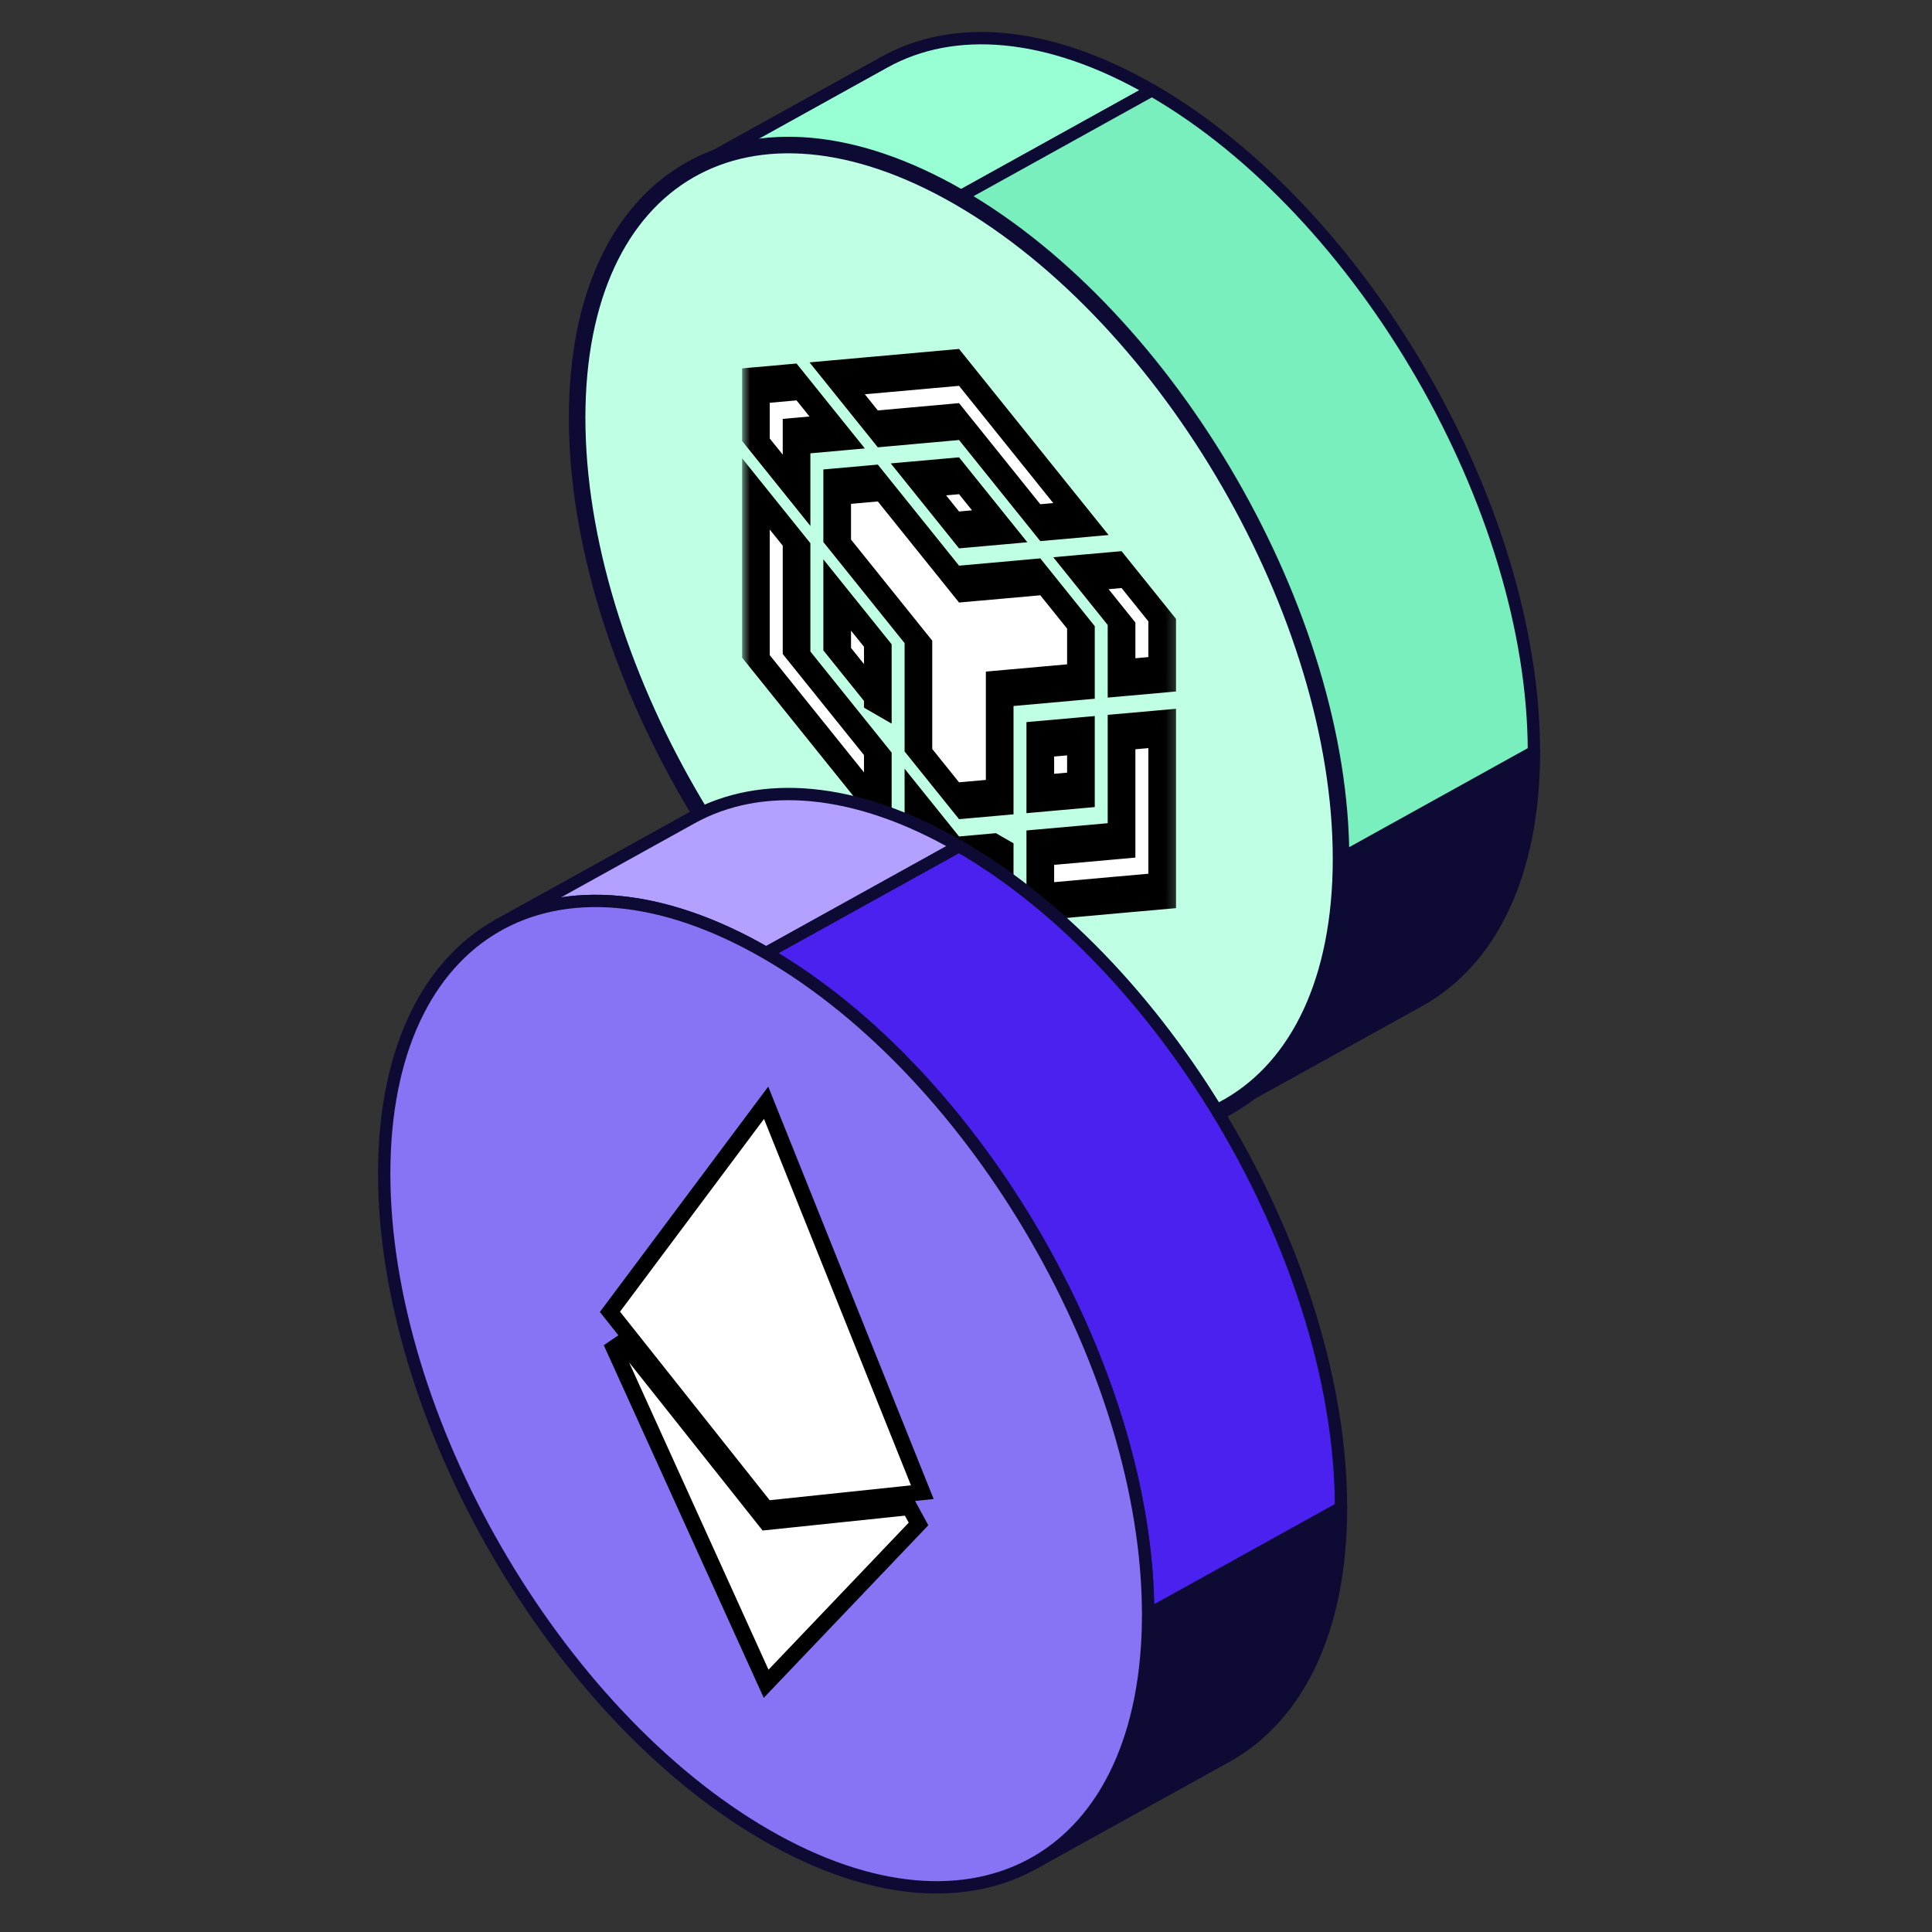
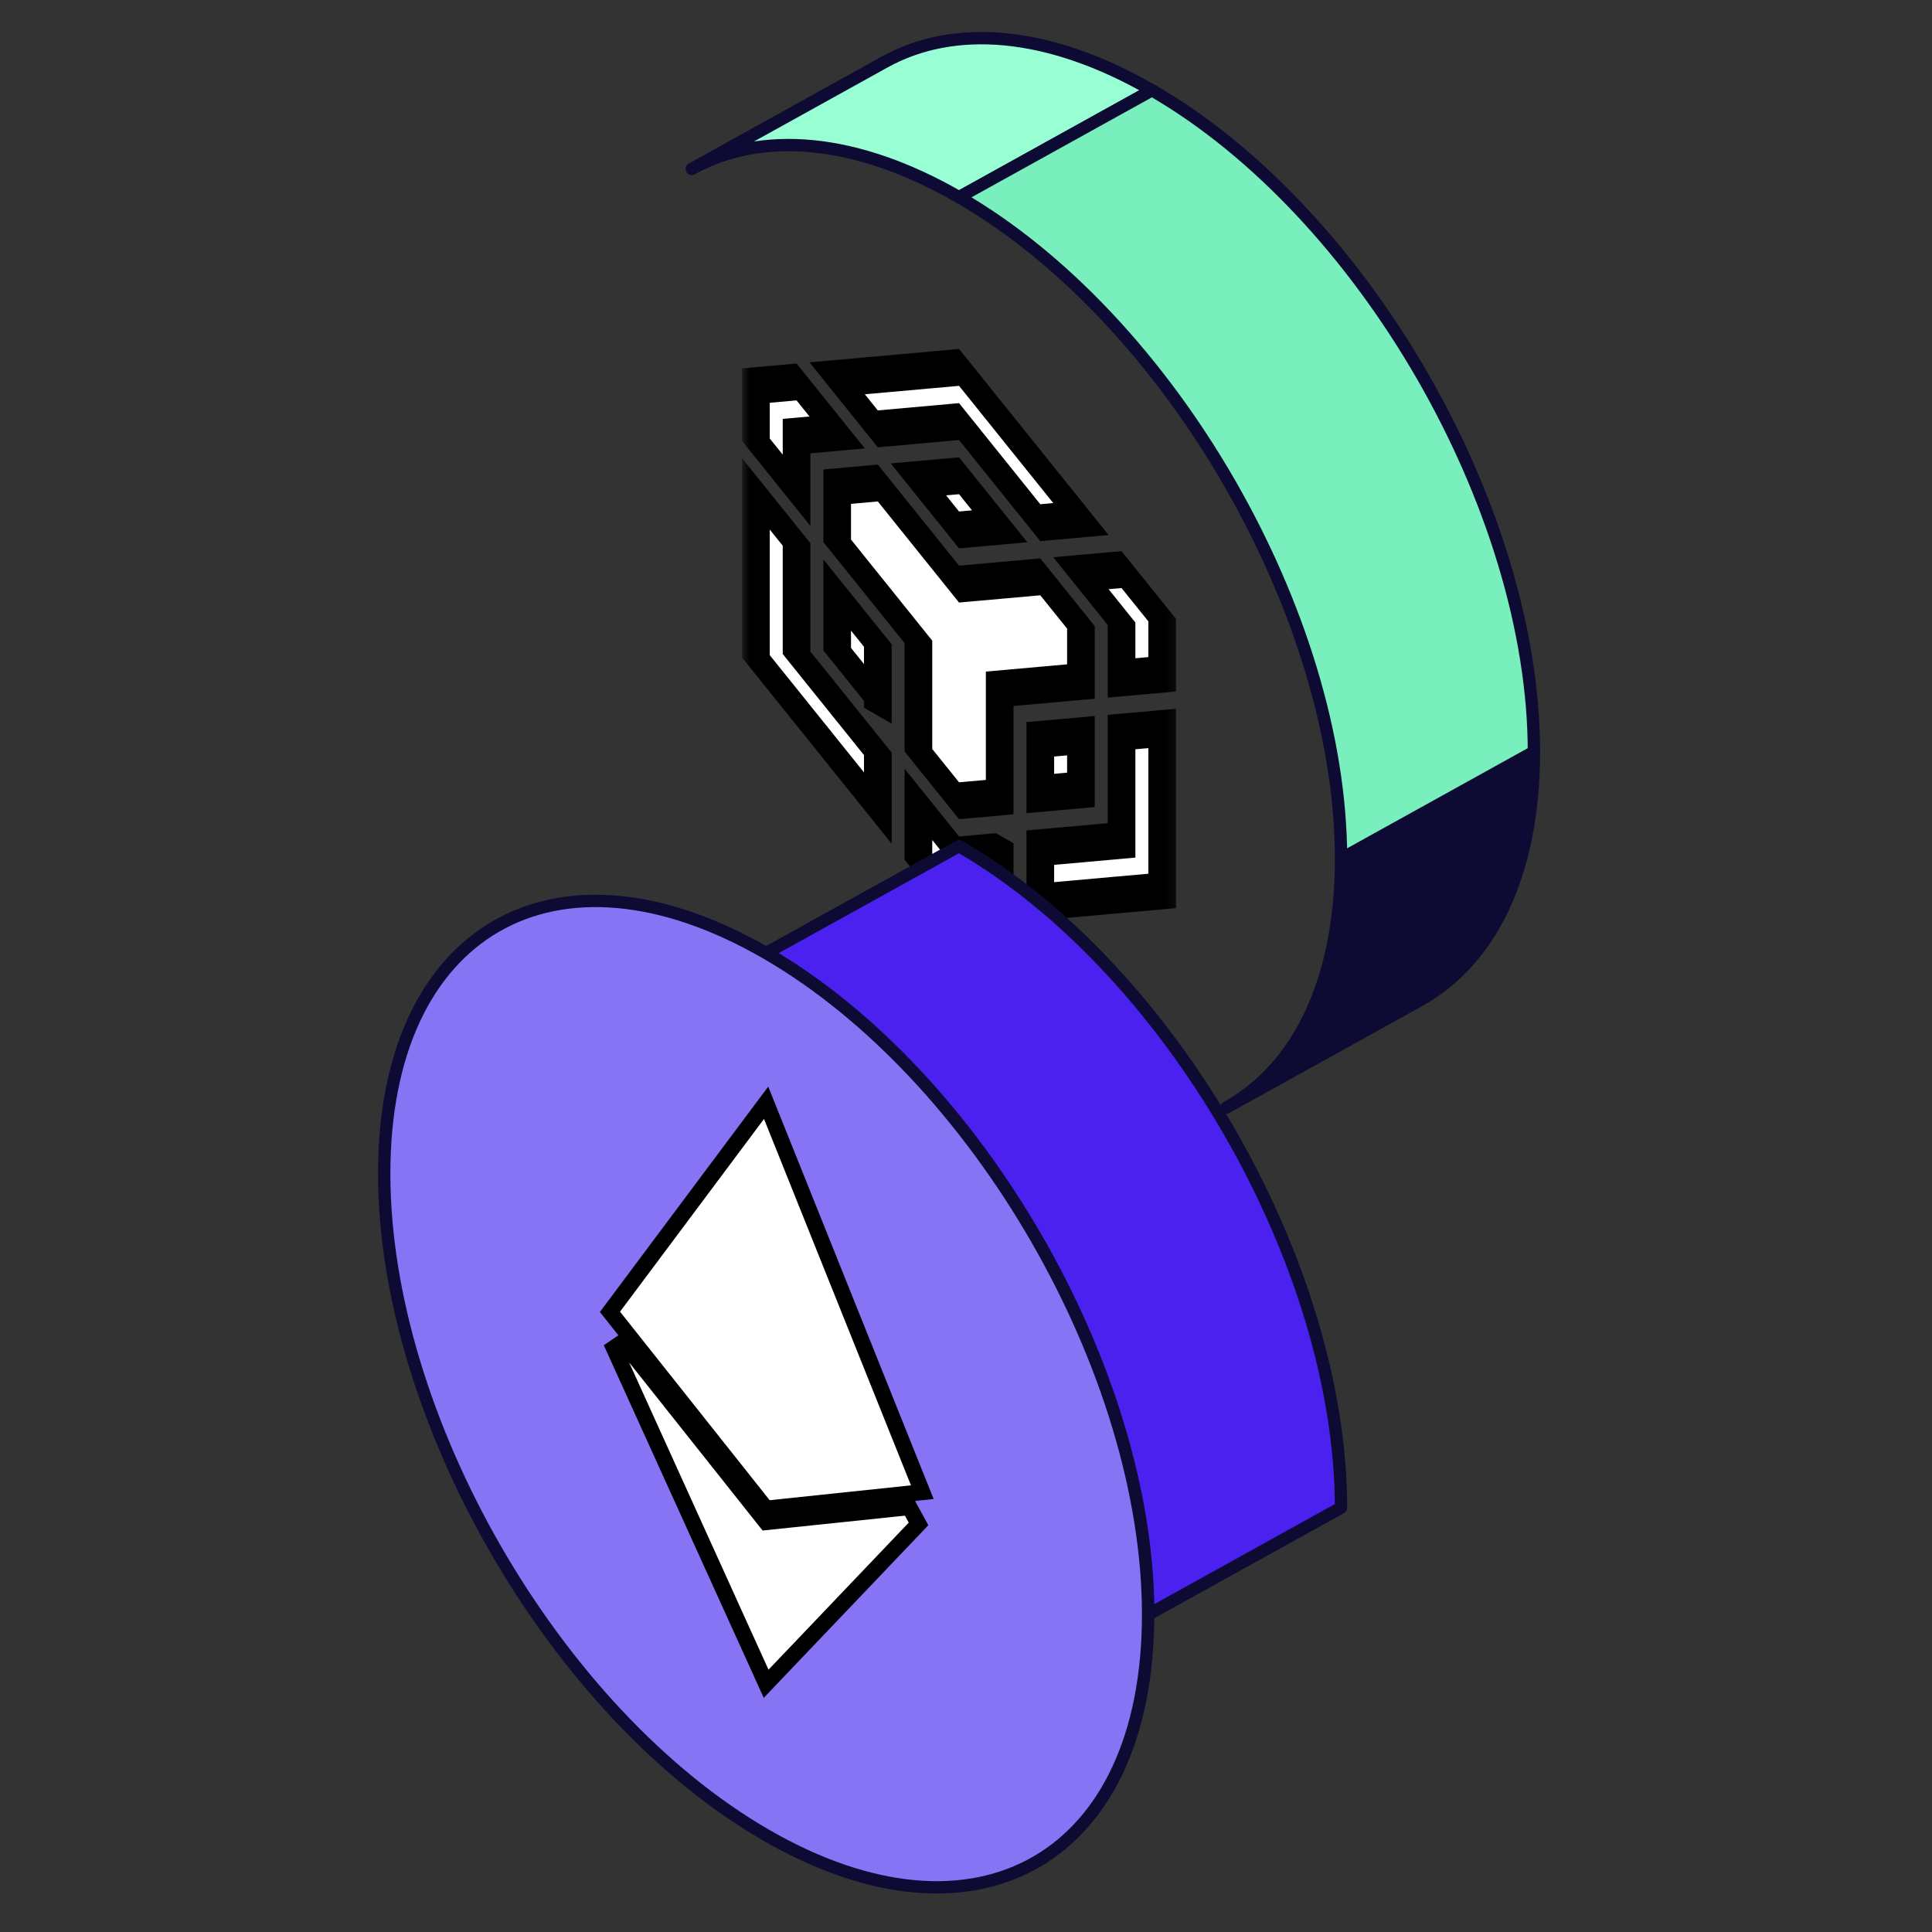
<svg xmlns="http://www.w3.org/2000/svg" width="121" height="121" viewBox="0 0 121 121" fill="none">
  <rect x="0" y="0" width="121" height="121" fill="#333333" stroke="none" />
  <path d="M76.812 69.363C81.242 66.907 83.99 61.507 83.99 53.78L96.07 47.084C96.07 54.812 93.321 60.211 88.892 62.667L76.812 69.363Z" fill="#0D0B33" stroke="#0D0B33" stroke-width="0.773" stroke-linejoin="round" />
  <path d="M60.067 12.353C53.549 8.59 47.64 8.188 43.325 10.579L55.402 3.885C59.717 1.492 65.627 1.893 72.147 5.657L60.067 12.353Z" fill="#97FFD3" stroke="#0D0B33" stroke-width="0.773" stroke-linejoin="round" />
  <path d="M83.988 53.782C83.988 38.527 73.278 19.976 60.066 12.348L72.146 5.652C85.358 13.28 96.068 31.831 96.068 47.086L83.988 53.782Z" fill="#79EFBD" stroke="#0D0B33" stroke-width="0.773" stroke-linejoin="round" />
-   <path d="M83.988 53.785C83.988 69.041 73.278 75.224 60.066 67.597C46.855 59.969 36.145 41.418 36.145 26.163C36.145 10.907 46.855 4.723 60.066 12.351C73.278 19.979 83.988 38.53 83.988 53.785Z" fill="#BFFFE4" stroke="#0D0B33" stroke-width="1.036" stroke-linejoin="round" />
  <mask id="path-5-outside-1_4380_57080" maskUnits="userSpaceOnUse" x="46.478" y="13.166" width="27.713" height="54" fill="black">
    <rect fill="white" x="46.478" y="13.166" width="27.713" height="54" />
    <path fill-rule="evenodd" clip-rule="evenodd" d="M52.432 37.263L54.977 40.428L54.977 43.821L54.976 43.82L54.976 43.819L52.432 40.655L52.432 37.263ZM62.608 53.315L62.61 53.316L62.61 56.71L60.065 56.937L57.52 53.771L57.52 50.377L60.065 53.542L62.608 53.315ZM49.888 40.883L54.977 47.212L54.977 50.605L52.432 47.439L49.888 44.274L47.344 41.11L47.344 30.933L49.888 34.098L49.888 40.883ZM70.241 45.849L72.787 45.622L72.787 55.8L70.241 56.025L65.154 56.481L65.154 53.088L70.241 52.634L70.241 45.849ZM65.154 46.303L67.698 46.077L67.698 49.468L65.154 49.696L65.154 46.303ZM65.153 36.127L67.698 39.292L67.698 42.684L62.61 43.139L62.61 49.924L60.065 50.15L57.52 46.985L57.52 40.201L54.977 37.036L52.432 33.87L52.432 30.479L54.977 30.252L60.065 36.582L62.61 36.355L65.153 36.127ZM60.065 29.797L62.61 32.962L60.065 33.189L57.52 30.023L60.065 29.797ZM65.153 29.341L67.698 32.508L65.153 32.736L62.61 29.57L60.065 26.403L57.52 26.632L54.977 26.86L52.432 23.694L54.977 23.466L60.065 23.01L62.61 26.176L65.153 29.341ZM70.242 35.673L72.787 38.838L72.787 42.23L70.242 42.458L70.242 39.065L67.698 35.9L70.242 35.673ZM52.432 27.086L49.888 27.313L49.888 30.706L47.344 27.541L47.344 24.148L49.888 23.922L52.432 27.086Z" />
  </mask>
  <path fill-rule="evenodd" clip-rule="evenodd" d="M52.432 37.263L54.977 40.428L54.977 43.821L54.976 43.82L54.976 43.819L52.432 40.655L52.432 37.263ZM62.608 53.315L62.61 53.316L62.61 56.71L60.065 56.937L57.52 53.771L57.52 50.377L60.065 53.542L62.608 53.315ZM49.888 40.883L54.977 47.212L54.977 50.605L52.432 47.439L49.888 44.274L47.344 41.11L47.344 30.933L49.888 34.098L49.888 40.883ZM70.241 45.849L72.787 45.622L72.787 55.8L70.241 56.025L65.154 56.481L65.154 53.088L70.241 52.634L70.241 45.849ZM65.154 46.303L67.698 46.077L67.698 49.468L65.154 49.696L65.154 46.303ZM65.153 36.127L67.698 39.292L67.698 42.684L62.61 43.139L62.61 49.924L60.065 50.15L57.52 46.985L57.52 40.201L54.977 37.036L52.432 33.87L52.432 30.479L54.977 30.252L60.065 36.582L62.61 36.355L65.153 36.127ZM60.065 29.797L62.61 32.962L60.065 33.189L57.52 30.023L60.065 29.797ZM65.153 29.341L67.698 32.508L65.153 32.736L62.61 29.57L60.065 26.403L57.52 26.632L54.977 26.86L52.432 23.694L54.977 23.466L60.065 23.01L62.61 26.176L65.153 29.341ZM70.242 35.673L72.787 38.838L72.787 42.23L70.242 42.458L70.242 39.065L67.698 35.9L70.242 35.673ZM52.432 27.086L49.888 27.313L49.888 30.706L47.344 27.541L47.344 24.148L49.888 23.922L52.432 27.086Z" fill="white" />
  <path d="M52.432 37.263L52.864 36.647L51.566 35.032L51.566 36.763L52.432 37.263ZM54.977 40.428L55.843 40.928L55.843 40.35L55.409 39.811L54.977 40.428ZM54.977 43.821L54.977 44.821L55.843 45.321L55.843 44.321L54.977 43.821ZM54.976 43.82L54.11 43.32L54.11 44.32L54.976 44.82L54.976 43.82ZM54.976 43.819L55.842 44.319L55.842 43.741L55.408 43.203L54.976 43.819ZM52.432 40.655L51.566 40.155L51.566 40.732L51.999 41.271L52.432 40.655ZM62.608 53.315L62.608 52.315L62.376 52.181L62.175 52.199L62.608 53.315ZM62.61 53.316L63.476 53.816L63.476 52.816L62.61 52.316L62.61 53.316ZM62.61 56.71L63.043 57.826L63.476 57.787L63.476 57.21L62.61 56.71ZM60.065 56.937L59.632 57.553L60.065 58.091L60.498 58.053L60.065 56.937ZM57.52 53.771L56.654 53.271L56.654 53.848L57.087 54.387L57.52 53.771ZM57.52 50.377L57.953 49.761L56.654 48.145L56.654 49.877L57.52 50.377ZM60.065 53.542L59.632 54.159L60.065 54.697L60.498 54.658L60.065 53.542ZM49.888 40.883L49.022 40.383L49.022 40.96L49.455 41.499L49.888 40.883ZM54.977 47.212L55.843 47.712L55.843 47.135L55.41 46.596L54.977 47.212ZM54.977 50.605L54.544 51.221L55.843 52.837L55.843 51.105L54.977 50.605ZM52.432 47.439L51.998 48.055L51.999 48.055L52.432 47.439ZM49.888 44.274L50.321 43.658L50.321 43.658L49.888 44.274ZM47.344 41.11L46.478 40.61L46.478 41.188L46.911 41.726L47.344 41.11ZM47.344 30.933L47.777 30.317L46.478 28.701L46.478 30.433L47.344 30.933ZM49.888 34.098L50.754 34.598L50.754 34.021L50.321 33.482L49.888 34.098ZM70.241 45.849L69.808 44.733L69.375 44.772L69.375 45.349L70.241 45.849ZM72.787 45.622L73.653 46.122L73.653 44.39L72.353 44.506L72.787 45.622ZM72.787 55.8L73.219 56.916L73.653 56.877L73.653 56.3L72.787 55.8ZM70.241 56.025L69.809 54.909L69.808 54.909L70.241 56.025ZM65.154 56.481L64.287 55.981L64.287 57.713L65.587 57.597L65.154 56.481ZM65.154 53.088L64.721 51.972L64.287 52.011L64.287 52.588L65.154 53.088ZM70.241 52.634L70.674 53.75L71.108 53.711L71.108 53.134L70.241 52.634ZM65.154 46.303L64.721 45.187L64.287 45.226L64.287 45.803L65.154 46.303ZM67.698 46.077L68.564 46.577L68.564 44.845L67.265 44.961L67.698 46.077ZM67.698 49.468L68.131 50.584L68.564 50.546L68.564 49.968L67.698 49.468ZM65.154 49.696L64.287 49.196L64.287 50.928L65.587 50.812L65.154 49.696ZM65.153 36.127L65.587 35.511L65.153 34.972L64.72 35.011L65.153 36.127ZM67.698 39.292L68.564 39.792L68.564 39.215L68.131 38.676L67.698 39.292ZM67.698 42.684L68.131 43.8L68.564 43.761L68.564 43.184L67.698 42.684ZM62.61 43.139L62.176 42.023L61.744 42.062L61.744 42.639L62.61 43.139ZM62.61 49.924L63.042 51.04L63.476 51.002L63.476 50.424L62.61 49.924ZM60.065 50.15L59.632 50.766L60.065 51.304L60.497 51.266L60.065 50.15ZM57.52 46.985L56.654 46.485L56.654 47.063L57.087 47.602L57.52 46.985ZM57.52 40.201L58.386 40.701L58.386 40.123L57.953 39.585L57.52 40.201ZM54.977 37.036L55.41 36.42L55.41 36.42L54.977 37.036ZM52.432 33.87L51.566 33.37L51.566 33.948L51.999 34.486L52.432 33.87ZM52.432 30.479L51.999 29.363L51.566 29.401L51.566 29.979L52.432 30.479ZM54.977 30.252L55.41 29.636L54.977 29.097L54.544 29.136L54.977 30.252ZM60.065 36.582L59.632 37.198L60.065 37.737L60.498 37.698L60.065 36.582ZM62.61 36.355L63.043 37.471L63.043 37.471L62.61 36.355ZM60.065 29.797L60.497 29.181L60.065 28.643L59.632 28.681L60.065 29.797ZM62.61 32.962L63.043 34.078L64.342 33.962L63.042 32.346L62.61 32.962ZM60.065 33.189L59.632 33.805L60.065 34.344L60.498 34.305L60.065 33.189ZM57.52 30.023L57.087 28.907L55.787 29.023L57.087 30.639L57.52 30.023ZM65.153 29.341L65.587 28.726L65.587 28.726L65.153 29.341ZM67.698 32.508L68.131 33.624L69.429 33.508L68.131 31.892L67.698 32.508ZM65.153 32.736L64.72 33.351L65.153 33.89L65.587 33.852L65.153 32.736ZM62.61 29.57L62.176 30.186L62.176 30.186L62.61 29.57ZM60.065 26.403L60.498 25.788L60.065 25.248L59.631 25.287L60.065 26.403ZM57.52 26.632L57.086 25.516L57.086 25.516L57.52 26.632ZM54.977 26.86L54.544 27.476L54.977 28.015L55.41 27.976L54.977 26.86ZM52.432 23.694L51.998 22.578L50.7 22.695L51.999 24.31L52.432 23.694ZM54.977 23.466L54.544 22.35L54.544 22.35L54.977 23.466ZM60.065 23.01L60.498 22.394L60.065 21.856L59.632 21.894L60.065 23.01ZM62.61 26.176L63.043 25.56L63.043 25.56L62.61 26.176ZM70.242 35.673L70.674 35.057L70.241 34.519L69.809 34.557L70.242 35.673ZM72.787 38.838L73.653 39.338L73.653 38.76L73.219 38.221L72.787 38.838ZM72.787 42.23L73.219 43.346L73.653 43.308L73.653 42.73L72.787 42.23ZM70.242 42.458L69.375 41.958L69.375 43.69L70.674 43.574L70.242 42.458ZM70.242 39.065L71.108 39.565L71.108 38.987L70.675 38.449L70.242 39.065ZM67.698 35.9L67.265 34.783L65.965 34.899L67.264 36.515L67.698 35.9ZM52.432 27.086L52.865 28.202L54.164 28.085L52.864 26.47L52.432 27.086ZM49.888 27.313L49.455 26.197L49.022 26.236L49.022 26.813L49.888 27.313ZM49.888 30.706L49.455 31.322L50.754 32.939L50.754 31.206L49.888 30.706ZM47.344 27.541L46.478 27.041L46.478 27.618L46.911 28.157L47.344 27.541ZM47.344 24.148L46.911 23.032L46.478 23.071L46.478 23.648L47.344 24.148ZM49.888 23.922L50.321 23.306L49.888 22.767L49.455 22.806L49.888 23.922ZM51.999 37.88L54.544 41.044L55.409 39.811L52.864 36.647L51.999 37.88ZM54.111 39.928L54.111 43.321L55.843 44.321L55.843 40.928L54.111 39.928ZM54.977 42.821L54.976 42.82L54.976 44.82L54.977 44.821L54.977 42.821ZM55.842 44.32L55.842 44.319L54.11 43.319L54.11 43.32L55.842 44.32ZM55.408 43.203L52.864 40.038L51.999 41.271L54.543 44.435L55.408 43.203ZM53.298 41.155L53.298 37.763L51.566 36.763L51.566 40.155L53.298 41.155ZM62.608 54.315L62.61 54.316L62.61 52.316L62.608 52.315L62.608 54.315ZM61.744 52.816L61.744 56.21L63.476 57.21L63.476 53.816L61.744 52.816ZM62.177 55.594L59.632 55.821L60.498 58.053L63.043 57.826L62.177 55.594ZM60.498 56.321L57.953 53.155L57.087 54.387L59.632 57.553L60.498 56.321ZM58.386 54.271L58.386 50.877L56.654 49.877L56.654 53.271L58.386 54.271ZM57.087 50.993L59.632 54.159L60.498 52.926L57.953 49.761L57.087 50.993ZM60.498 54.658L63.042 54.431L62.175 52.199L59.632 52.426L60.498 54.658ZM49.455 41.499L54.544 47.828L55.41 46.596L50.321 40.266L49.455 41.499ZM54.111 46.712L54.111 50.105L55.843 51.105L55.843 47.712L54.111 46.712ZM55.41 49.989L52.865 46.823L51.999 48.055L54.544 51.221L55.41 49.989ZM52.865 46.823L50.321 43.658L49.455 44.89L51.998 48.055L52.865 46.823ZM50.321 43.658L47.777 40.494L46.911 41.726L49.455 44.89L50.321 43.658ZM48.21 41.61L48.21 31.433L46.478 30.433L46.478 40.61L48.21 41.61ZM46.911 31.549L49.455 34.714L50.321 33.482L47.777 30.317L46.911 31.549ZM49.022 33.598L49.022 40.383L50.754 41.383L50.754 34.598L49.022 33.598ZM70.674 46.965L73.219 46.738L72.353 44.506L69.808 44.733L70.674 46.965ZM71.921 45.122L71.921 55.3L73.653 56.3L73.653 46.122L71.921 45.122ZM72.354 54.684L69.809 54.909L70.674 57.141L73.219 56.916L72.354 54.684ZM69.808 54.909L64.721 55.365L65.587 57.597L70.675 57.141L69.808 54.909ZM66.02 56.981L66.02 53.588L64.287 52.588L64.287 55.981L66.02 56.981ZM65.587 54.204L70.674 53.75L69.808 51.518L64.721 51.972L65.587 54.204ZM71.108 53.134L71.108 46.349L69.375 45.349L69.375 52.134L71.108 53.134ZM65.586 47.419L68.13 47.193L67.265 44.961L64.721 45.187L65.586 47.419ZM66.832 45.577L66.832 48.968L68.564 49.968L68.564 46.577L66.832 45.577ZM67.264 48.352L64.721 48.58L65.587 50.812L68.131 50.584L67.264 48.352ZM66.02 50.196L66.02 46.803L64.287 45.803L64.287 49.196L66.02 50.196ZM64.72 36.743L67.264 39.908L68.131 38.676L65.587 35.511L64.72 36.743ZM66.832 38.792L66.832 42.184L68.564 43.184L68.564 39.792L66.832 38.792ZM67.264 41.568L62.176 42.023L63.043 44.255L68.131 43.8L67.264 41.568ZM61.744 42.639L61.744 49.424L63.476 50.424L63.476 43.639L61.744 42.639ZM62.177 48.808L59.632 49.034L60.497 51.266L63.042 51.04L62.177 48.808ZM60.497 49.533L57.952 46.369L57.087 47.602L59.632 50.766L60.497 49.533ZM58.386 47.485L58.386 40.701L56.654 39.701L56.654 46.485L58.386 47.485ZM57.953 39.585L55.41 36.42L54.543 37.652L57.086 40.816L57.953 39.585ZM55.41 36.42L52.865 33.254L51.999 34.486L54.544 37.652L55.41 36.42ZM53.298 34.37L53.298 30.979L51.566 29.979L51.566 33.37L53.298 34.37ZM52.865 31.595L55.41 31.368L54.544 29.136L51.999 29.363L52.865 31.595ZM54.544 30.867L59.632 37.198L60.498 35.966L55.41 29.636L54.544 30.867ZM60.498 37.698L63.043 37.471L62.177 35.239L59.632 35.466L60.498 37.698ZM63.043 37.471L65.587 37.243L64.72 35.011L62.176 35.239L63.043 37.471ZM59.632 30.414L62.177 33.578L63.042 32.346L60.497 29.181L59.632 30.414ZM62.177 31.846L59.632 32.073L60.498 34.305L63.043 34.078L62.177 31.846ZM60.498 32.573L57.953 29.407L57.087 30.639L59.632 33.805L60.498 32.573ZM57.952 31.139L60.497 30.913L59.632 28.681L57.087 28.907L57.952 31.139ZM64.72 29.957L67.264 33.123L68.131 31.892L65.587 28.726L64.72 29.957ZM67.264 31.392L64.72 31.619L65.587 33.852L68.131 33.624L67.264 31.392ZM65.587 32.12L63.043 28.954L62.176 30.186L64.72 33.351L65.587 32.12ZM63.043 28.954L60.498 25.788L59.631 27.019L62.176 30.186L63.043 28.954ZM59.631 25.287L57.086 25.516L57.953 27.748L60.498 27.519L59.631 25.287ZM57.086 25.516L54.543 25.744L55.41 27.976L57.953 27.748L57.086 25.516ZM55.41 26.244L52.865 23.078L51.999 24.31L54.544 27.476L55.41 26.244ZM52.865 24.81L55.41 24.582L54.544 22.35L51.998 22.578L52.865 24.81ZM55.41 24.582L60.498 24.126L59.632 21.894L54.544 22.35L55.41 24.582ZM59.632 23.627L62.177 26.792L63.043 25.56L60.498 22.394L59.632 23.627ZM62.176 26.792L64.72 29.957L65.587 28.726L63.043 25.56L62.176 26.792ZM69.809 36.289L72.354 39.454L73.219 38.221L70.674 35.057L69.809 36.289ZM71.921 38.338L71.921 41.73L73.653 42.73L73.653 39.338L71.921 38.338ZM72.353 41.114L69.808 41.342L70.674 43.574L73.219 43.346L72.353 41.114ZM71.108 42.958L71.108 39.565L69.375 38.565L69.375 41.958L71.108 42.958ZM70.675 38.449L68.131 35.283L67.264 36.515L69.808 39.681L70.675 38.449ZM68.13 37.016L70.674 36.789L69.809 34.557L67.265 34.783L68.13 37.016ZM51.998 25.97L49.455 26.197L50.321 28.43L52.865 28.202L51.998 25.97ZM49.022 26.813L49.022 30.206L50.754 31.206L50.754 27.813L49.022 26.813ZM50.321 30.09L47.777 26.925L46.911 28.157L49.455 31.322L50.321 30.09ZM48.21 28.041L48.21 24.648L46.478 23.648L46.478 27.041L48.21 28.041ZM47.777 25.264L50.321 25.038L49.455 22.806L46.911 23.032L47.777 25.264ZM49.455 24.538L51.999 27.702L52.864 26.47L50.321 23.306L49.455 24.538Z" fill="black" mask="url(#path-5-outside-1_4380_57080)" />
-   <path d="M64.731 116.703C69.16 114.247 71.908 108.848 71.908 101.12L83.987 94.424C83.987 102.152 81.239 107.551 76.81 110.008L64.731 116.703Z" fill="#0D0B33" stroke="#0D0B33" stroke-width="0.773" stroke-linejoin="round" />
-   <path d="M47.983 59.693C41.465 55.93 35.556 55.528 31.241 57.919L43.318 51.225C47.633 48.832 53.543 49.233 60.062 52.997L47.983 59.693Z" fill="#B4A1FF" stroke="#0D0B33" stroke-width="0.773" stroke-linejoin="round" />
  <path d="M71.906 101.123C71.906 85.867 61.196 67.316 47.984 59.688L60.064 52.993C73.276 60.62 83.986 79.171 83.986 94.427L71.906 101.123Z" fill="#4A21EF" stroke="#0D0B33" stroke-width="0.773" stroke-linejoin="round" />
  <path d="M71.906 101.125C71.906 116.381 61.196 122.564 47.984 114.936C34.773 107.309 24.062 88.758 24.062 73.502C24.062 58.247 34.773 52.063 47.984 59.691C61.196 67.319 71.906 85.869 71.906 101.125Z" fill="#8674F5" stroke="#0D0B33" stroke-width="0.773" />
  <path d="M48.353 69.991L47.982 69.066L47.611 69.562L38.426 81.858L38.201 82.159L38.577 82.633L47.762 94.205L47.982 94.483L48.203 94.46L57.388 93.494L57.764 93.454L57.538 92.892L48.353 69.991ZM47.629 104.675L47.629 104.675L47.629 104.676L47.982 105.454L48.335 105.083L57.526 95.444L56.953 94.393L47.982 95.33L39.017 84.038L38.444 84.427L47.629 104.675Z" fill="white" stroke="black" />
</svg>